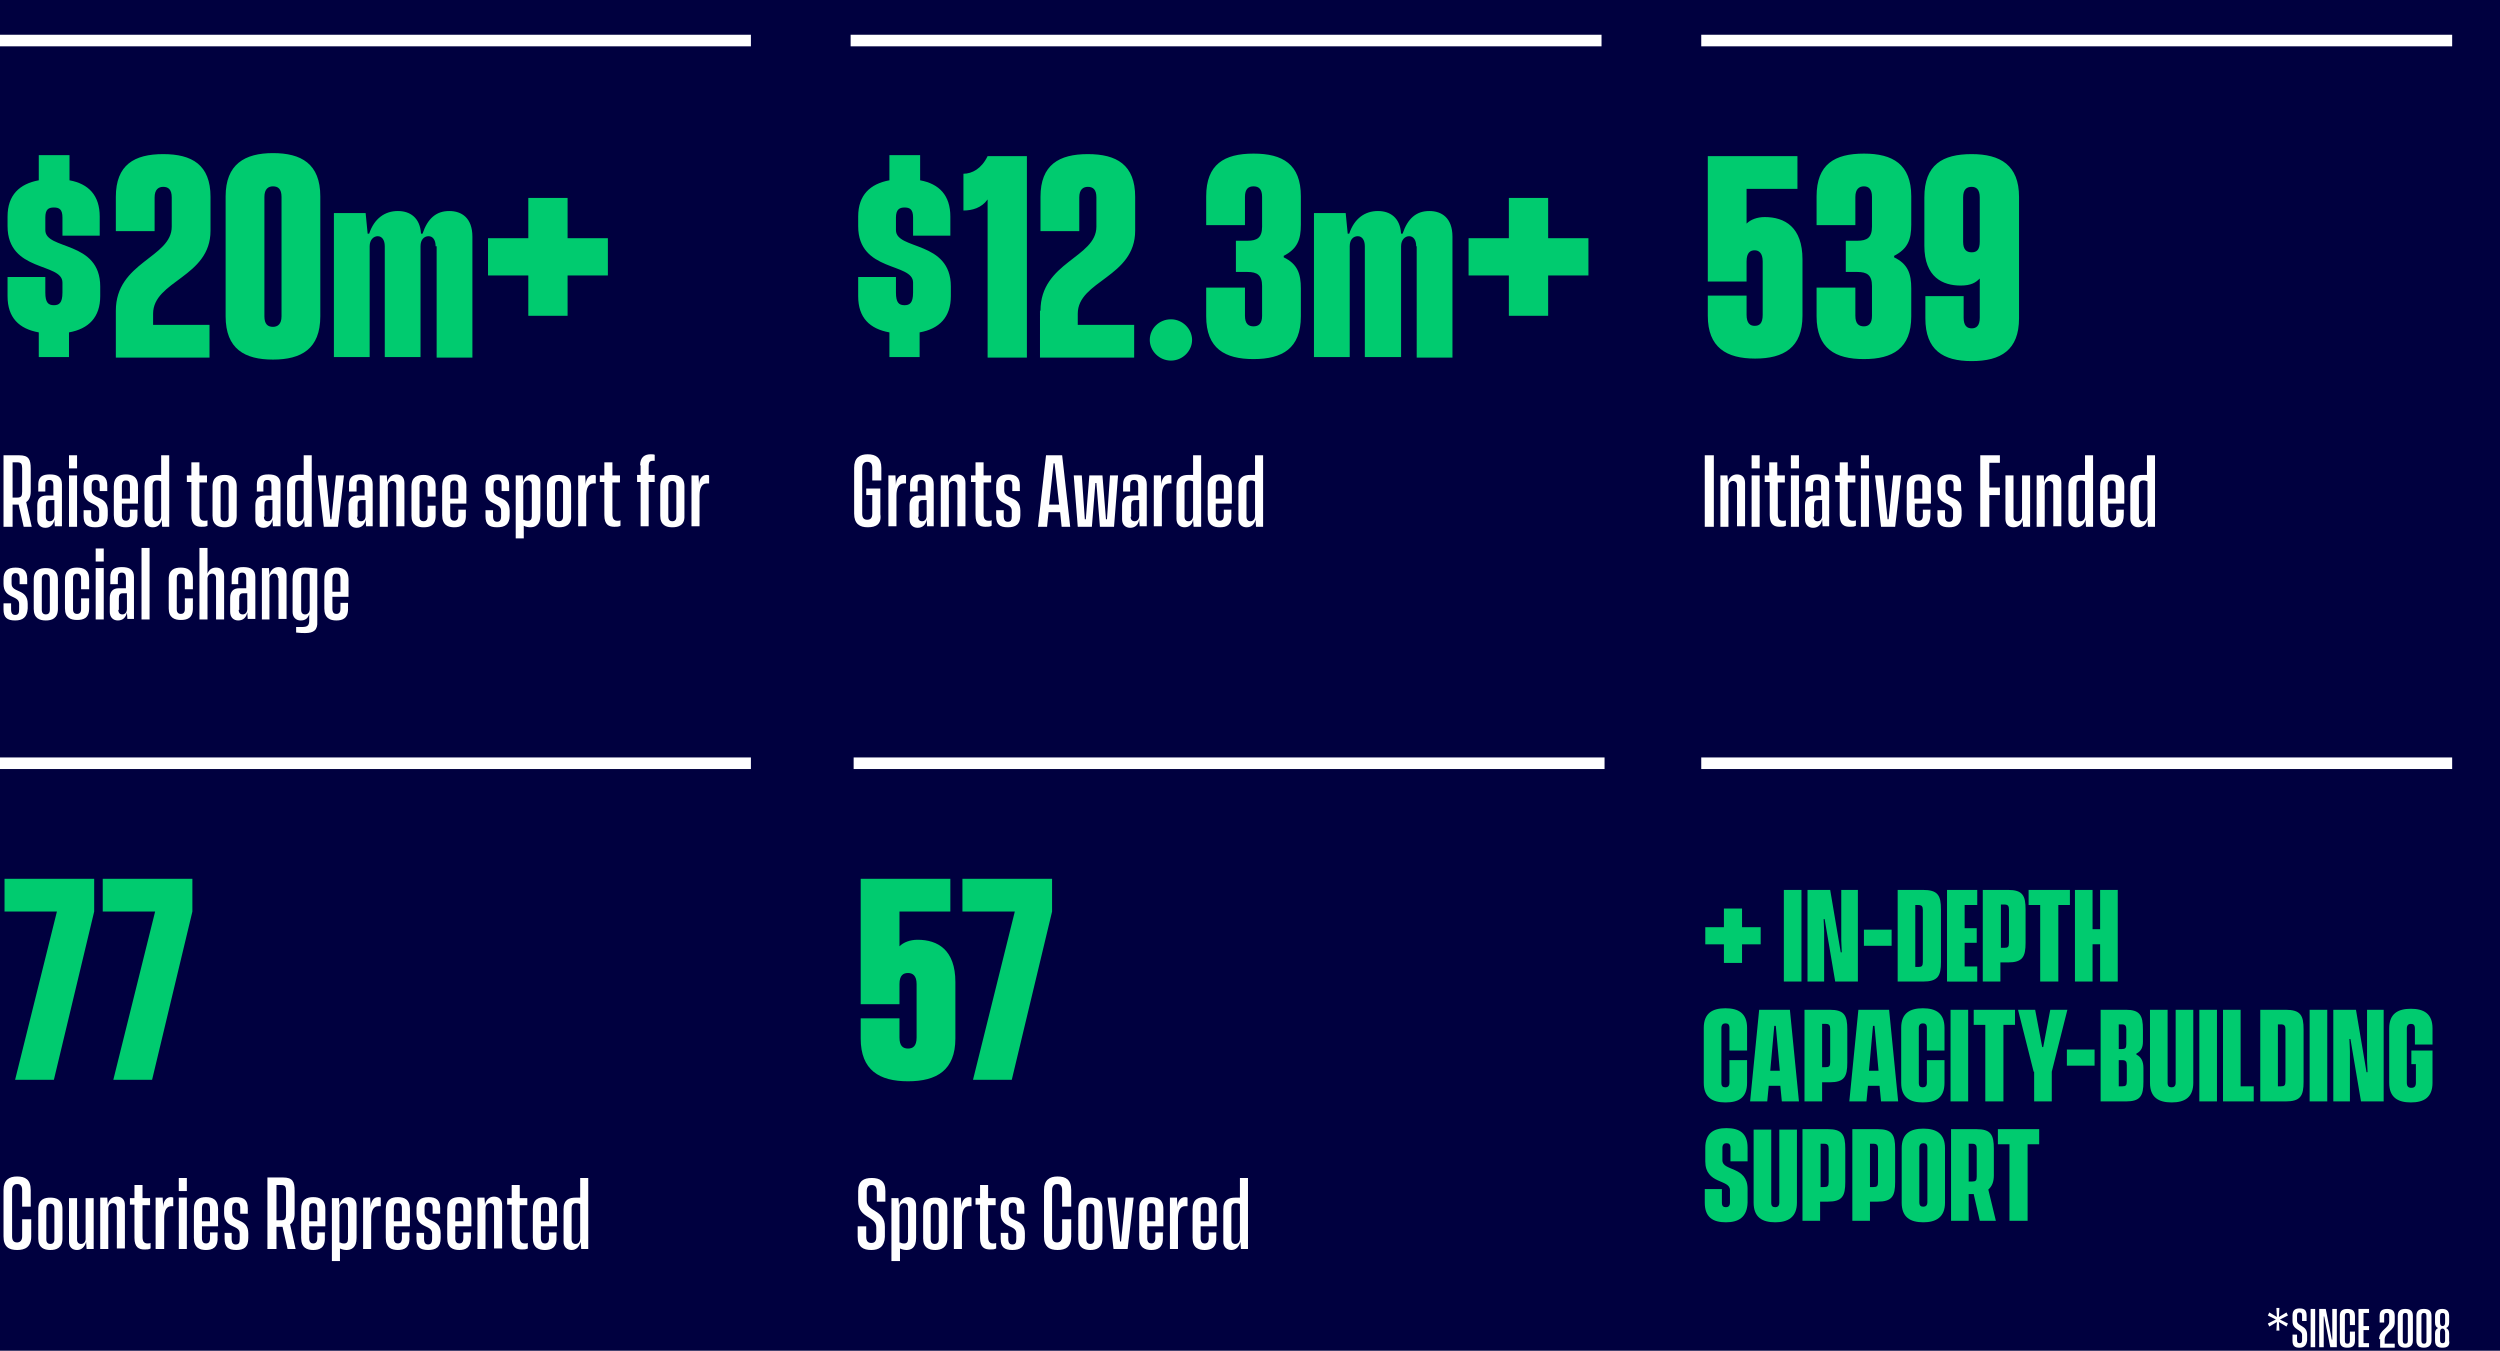
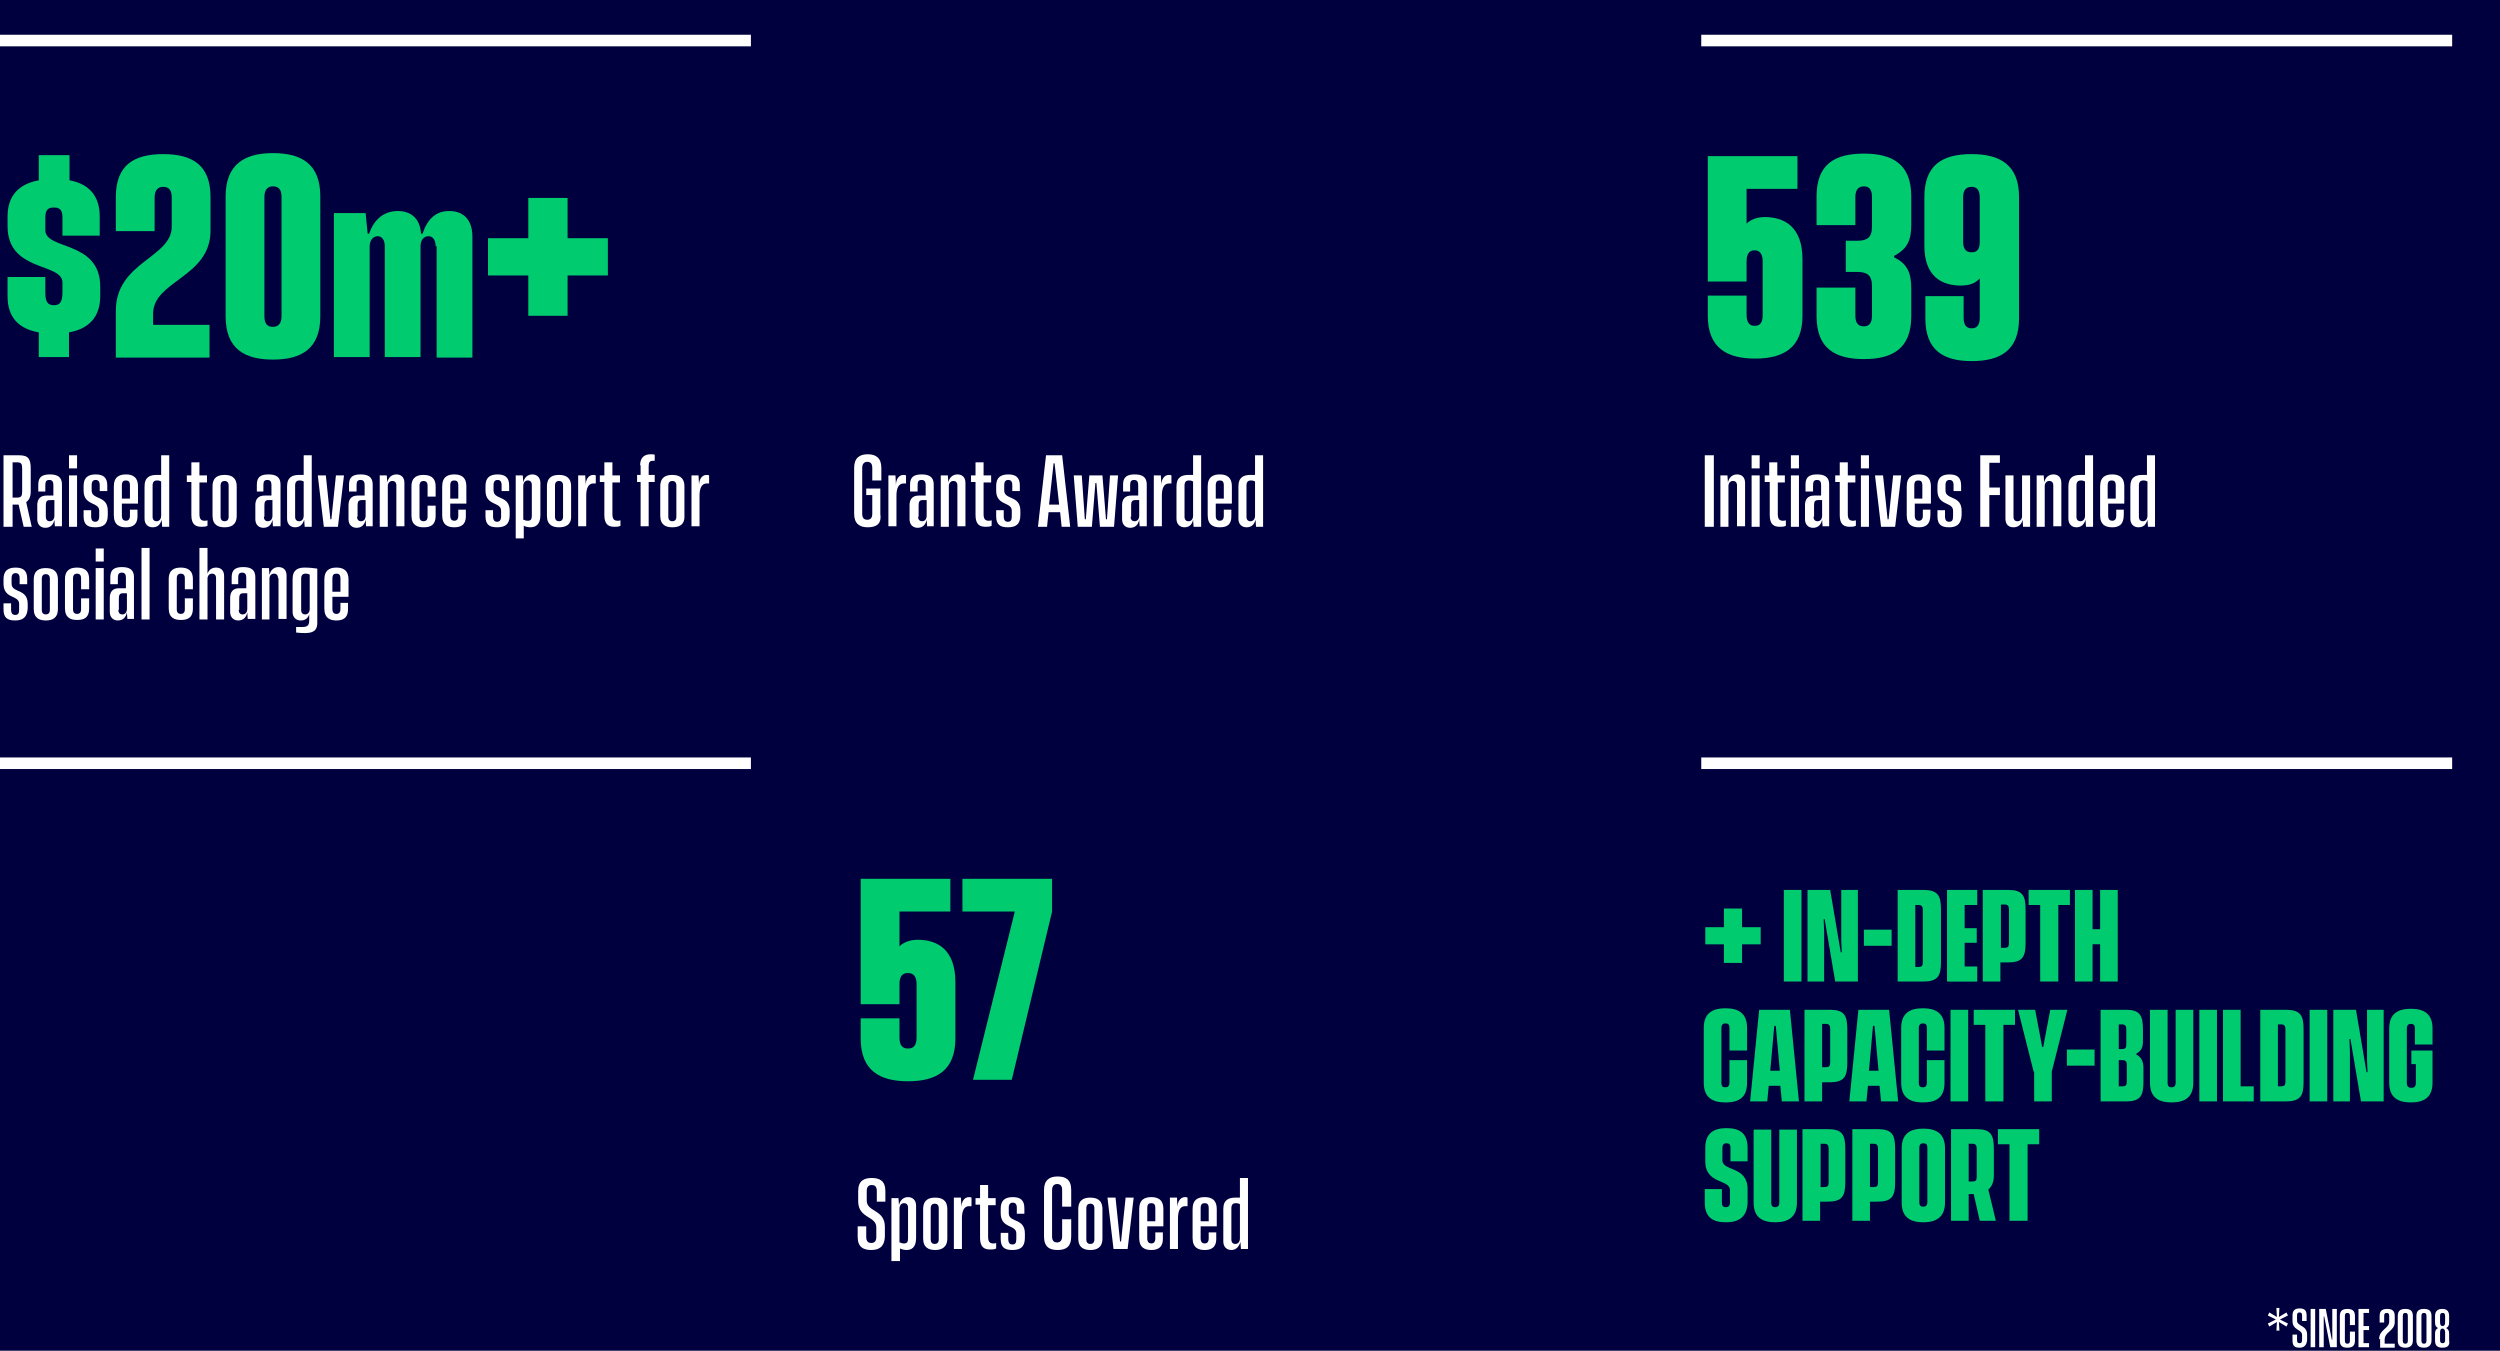
<svg xmlns="http://www.w3.org/2000/svg" version="1.1" id="Layer_1" x="0px" y="0px" viewBox="0 0 496.4 268.2" style="enable-background:new 0 0 496.4 268.2;" xml:space="preserve">
  <style type="text/css">
	.st0{fill:#00003F;}
	.st1{fill:#FFFFFF;}
	.st2{fill:#00CB6F;}
</style>
  <rect class="st0" width="496.4" height="268.2" />
  <path class="st1" d="M452,264.3l0.1-1.8l-1.5,0.9l-0.3-0.6l1.6-0.8l-1.6-0.8l0.3-0.6l1.5,0.9l-0.1-1.8h0.6l-0.1,1.8l1.5-0.9l0.3,0.6  l-1.6,0.8l1.6,0.8l-0.3,0.6l-1.5-0.9l0.1,1.7H452z M456.6,267.6c-0.9,0-1.4-0.3-1.4-1.4V265h0.9v1.1c0,0.5,0.2,0.6,0.5,0.6  c0.3,0,0.5-0.1,0.5-0.6v-1c0-1.2-1.9-0.9-1.9-2.8v-1.1c0-1.1,0.6-1.4,1.4-1.4c0.9,0,1.4,0.3,1.4,1.4v1.1h-0.9v-1.1  c0-0.5-0.2-0.6-0.5-0.6c-0.3,0-0.5,0.1-0.5,0.6v1c0,1.2,2,0.9,2,2.8v1.1C458,267.2,457.4,267.6,456.6,267.6z M458.8,267.5v-7.6h0.9  v7.6H458.8z M460.5,267.5v-7.6h1.3l1.2,6.1h0.1l0-0.8v-5.3h0.9v7.6h-1.3l-1.2-6.1h-0.1l0,0.8v5.3H460.5z M466.1,267.6  c-0.9,0-1.5-0.3-1.5-1.4v-4.9c0-1.1,0.6-1.4,1.5-1.4c0.9,0,1.5,0.3,1.5,1.4v1.8h-1v-1.8c0-0.5-0.2-0.6-0.5-0.6  c-0.3,0-0.5,0.1-0.5,0.6v4.9c0,0.5,0.2,0.6,0.5,0.6c0.3,0,0.5-0.1,0.5-0.6v-1.8h1v1.8C467.6,267.3,467,267.6,466.1,267.6z   M468.3,267.5v-7.6h2.1v0.8h-1.1v2.6h1.1v0.8h-1.1v2.6h1.1v0.8H468.3z M472.4,265.9c0-1.9,2-2.1,2-3.5v-1.1c0-0.5-0.2-0.6-0.5-0.6  c-0.3,0-0.5,0.1-0.5,0.6v1.3h-0.9v-1.3c0-1.1,0.6-1.4,1.5-1.4c0.9,0,1.5,0.3,1.5,1.4v1.2c0,1.8-2,1.9-2,3.5v0.8h2v0.8h-2.9V265.9z   M477.6,267.6c-0.8,0-1.5-0.3-1.5-1.4v-4.9c0-1.1,0.6-1.4,1.5-1.4c0.9,0,1.5,0.3,1.5,1.4v4.9C479.1,267.2,478.5,267.6,477.6,267.6z   M477.1,266.2c0,0.5,0.2,0.6,0.5,0.6c0.3,0,0.5-0.1,0.5-0.6v-4.9c0-0.5-0.2-0.6-0.5-0.6c-0.3,0-0.5,0.1-0.5,0.6V266.2z M481.3,267.6  c-0.8,0-1.5-0.3-1.5-1.4v-4.9c0-1.1,0.6-1.4,1.5-1.4c0.9,0,1.5,0.3,1.5,1.4v4.9C482.8,267.2,482.1,267.6,481.3,267.6z M480.8,266.2  c0,0.5,0.2,0.6,0.5,0.6c0.3,0,0.5-0.1,0.5-0.6v-4.9c0-0.5-0.2-0.6-0.5-0.6c-0.3,0-0.5,0.1-0.5,0.6V266.2z M485,267.6  c-0.9,0-1.5-0.3-1.5-1.4v-1.4c0-0.6,0.2-0.9,0.6-1.1v0c-0.4-0.2-0.6-0.5-0.6-1.1v-1.3c0-1,0.6-1.4,1.4-1.4c0.8,0,1.4,0.3,1.4,1.4  v1.3c0,0.6-0.2,0.9-0.6,1.1v0c0.4,0.2,0.6,0.5,0.6,1.1v1.4C486.5,267.2,485.9,267.6,485,267.6z M484.5,266.1c0,0.5,0.2,0.6,0.5,0.6  c0.3,0,0.5-0.1,0.5-0.6v-1.6c0-0.5-0.3-0.7-0.5-0.7c-0.3,0-0.5,0.2-0.5,0.7V266.1z M484.5,262.6c0,0.5,0.2,0.7,0.5,0.7  c0.3,0,0.5-0.2,0.5-0.7v-1.3c0-0.5-0.2-0.6-0.5-0.6c-0.3,0-0.5,0.1-0.5,0.6V262.6z" />
  <rect x="337.8" y="150.4" class="st1" width="149.1" height="2.3" />
  <path class="st2" d="M342.3,191.2v-3.7h-3.7v-3.4h3.7v-3.7h3.6v3.7h3.7v3.4h-3.7v3.7H342.3z M354.2,194.9v-18.2h3.5v18.2H354.2z   M358.9,194.9v-18.2h4.5l2.1,12.4h0.2l-0.1-2.4v-10h3.3v18.2h-4.5l-2.1-12.4h-0.2l0.1,2.4v10H358.9z M370.1,187.8v-3.2h5.5v3.2  H370.1z M376.8,194.9v-18.2h5c3,0,3.6,1.1,3.6,3.9V191c0,2.8-0.6,3.9-3.6,3.9H376.8z M380.3,192h0.6c0.7,0,0.9-0.2,0.9-1v-10.3  c0-0.7-0.2-1-0.9-1h-0.6V192z M386.6,194.9v-18.2h6v3h-2.5v4.6h2.4v2.9h-2.4v4.7h2.5v3H386.6z M393.7,194.9v-18.2h5  c2.9,0,3.5,1.1,3.5,3.9v6.6c0,2.8-0.6,3.9-3.5,3.9h-1.5v3.8H393.7z M397.3,188.2h0.7c0.7,0,0.9-0.2,0.9-1v-6.6c0-0.7-0.2-1-0.9-1  h-0.7V188.2z M405.1,194.9v-15.2h-2.3v-3h8.2v3h-2.3v15.2H405.1z M417,194.9v-7.4h-1.5v7.4h-3.5v-18.2h3.5v7.8h1.5v-7.8h3.5v18.2  H417z M342.6,218.9c-2.6,0-4.3-1-4.3-3.9v-10.9c0-2.9,1.7-3.9,4.3-3.9c2.6,0,4.3,1,4.3,3.9v4.5h-3.5v-4.5c0-0.7-0.3-0.9-0.8-0.9  c-0.4,0-0.8,0.2-0.8,0.9V215c0,0.7,0.3,0.9,0.8,0.9c0.4,0,0.8-0.2,0.8-0.9v-4.5h3.5v4.5C346.9,218,345.2,218.9,342.6,218.9z   M347.5,218.7l1.8-18.2h6.1l1.8,18.2h-3.4l-0.3-3.1h-2.3l-0.3,3.1H347.5z M351.5,212.6h1.9l-0.8-8.9h-0.3L351.5,212.6z M358.3,218.7  v-18.2h5c2.9,0,3.5,1.1,3.5,3.9v6.6c0,2.8-0.6,3.9-3.5,3.9h-1.5v3.8H358.3z M361.8,211.9h0.7c0.7,0,0.9-0.2,0.9-1v-6.6  c0-0.7-0.2-1-0.9-1h-0.7V211.9z M367.2,218.7l1.8-18.2h6.1l1.8,18.2h-3.4l-0.3-3.1h-2.3l-0.3,3.1H367.2z M371.1,212.6h1.9l-0.8-8.9  h-0.3L371.1,212.6z M381.8,218.9c-2.6,0-4.3-1-4.3-3.9v-10.9c0-2.9,1.7-3.9,4.3-3.9c2.6,0,4.3,1,4.3,3.9v4.5h-3.5v-4.5  c0-0.7-0.3-0.9-0.8-0.9c-0.4,0-0.8,0.2-0.8,0.9V215c0,0.7,0.3,0.9,0.8,0.9c0.4,0,0.8-0.2,0.8-0.9v-4.5h3.5v4.5  C386.1,218,384.4,218.9,381.8,218.9z M387.3,218.7v-18.2h3.5v18.2H387.3z M394.2,218.7v-15.2h-2.3v-3h8.2v3h-2.3v15.2H394.2z   M403.8,212.8l-3.1-12.3h3.4l1.4,7.4h0.2l1.4-7.4h3.4l-3.1,12.3v5.9h-3.5V212.8z M410.4,211.6v-3.2h5.5v3.2H410.4z M417.1,218.7  v-18.2h5c2.8,0,3.4,1.1,3.4,3.9v2.4c0,1.1-0.3,1.9-1.3,2.4v0.2c1,0.5,1.4,1.4,1.4,2.7v2.7c0,2.8-0.6,3.9-3.5,3.9H417.1z   M420.7,215.7h0.7c0.7,0,0.9-0.2,0.9-1v-3.2c0-0.7-0.2-1-0.9-1h-0.7V215.7z M420.7,208.3h0.6c0.7,0,0.9-0.2,0.9-1v-2.9  c0-0.7-0.2-1-0.9-1h-0.6V208.3z M431.2,218.9c-2.6,0-4.3-1-4.3-3.9v-14.5h3.5V215c0,0.7,0.3,0.9,0.8,0.9c0.4,0,0.8-0.2,0.8-0.9  v-14.5h3.5V215C435.5,217.9,433.8,218.9,431.2,218.9z M436.7,218.7v-18.2h3.5v18.2H436.7z M441.4,218.7v-18.2h3.5v15.2h2.6v3H441.4z   M448.8,218.7v-18.2h5c3,0,3.6,1.1,3.6,3.9v10.4c0,2.8-0.6,3.9-3.6,3.9H448.8z M452.3,215.7h0.6c0.7,0,0.9-0.2,0.9-1v-10.3  c0-0.7-0.2-1-0.9-1h-0.6V215.7z M458.6,218.7v-18.2h3.5v18.2H458.6z M463.3,218.7v-18.2h4.5l2.1,12.4h0.2l-0.1-2.4v-10h3.3v18.2  h-4.5l-2.1-12.4h-0.2l0.1,2.4v10H463.3z M478.7,218.9c-2.6,0-4.3-1-4.3-3.9v-10.8c0-2.9,1.7-3.9,4.3-3.9c2.6,0,4.3,1,4.3,3.9v3.2  h-3.5v-3.2c0-0.7-0.3-0.9-0.8-0.9c-0.4,0-0.8,0.2-0.8,0.9V215c0,0.7,0.3,1,0.9,1c0.6,0,0.9-0.3,0.9-1v-3.7h-0.9v-2.7h4.2v6.4  C483,217.9,481.3,218.9,478.7,218.9z M342.7,242.7c-2.6,0-4.2-1-4.2-3.9v-2.7h3.4v2.7c0,0.7,0.3,0.9,0.8,0.9c0.4,0,0.8-0.2,0.8-0.9  v-2.5c0-2.2-4.9-1.1-4.9-5.7v-2.7c0-2.9,1.7-3.9,4.2-3.9c2.6,0,4.2,1,4.2,3.9v2.7h-3.4v-2.7c0-0.7-0.3-0.9-0.8-0.9  c-0.4,0-0.8,0.2-0.8,0.9v2.5c0,2.2,5,1.1,5,5.7v2.7C346.9,241.7,345.2,242.7,342.7,242.7z M352.5,242.7c-2.6,0-4.3-1-4.3-3.9v-14.5  h3.5v14.5c0,0.7,0.3,0.9,0.8,0.9c0.4,0,0.8-0.2,0.8-0.9v-14.5h3.5v14.5C356.8,241.7,355,242.7,352.5,242.7z M357.9,242.4v-18.2h5  c2.9,0,3.5,1.1,3.5,3.9v6.6c0,2.8-0.6,3.9-3.5,3.9h-1.5v3.8H357.9z M361.5,235.7h0.7c0.7,0,0.9-0.2,0.9-1v-6.6c0-0.7-0.2-1-0.9-1  h-0.7V235.7z M367.8,242.4v-18.2h5c2.9,0,3.5,1.1,3.5,3.9v6.6c0,2.8-0.6,3.9-3.5,3.9h-1.5v3.8H367.8z M371.3,235.7h0.7  c0.7,0,0.9-0.2,0.9-1v-6.6c0-0.7-0.2-1-0.9-1h-0.7V235.7z M381.9,242.7c-2.6,0-4.3-1-4.3-3.9v-10.8c0-2.9,1.7-3.9,4.3-3.9  s4.3,1,4.3,3.9v10.8C386.2,241.7,384.4,242.7,381.9,242.7z M381.1,238.7c0,0.7,0.3,0.9,0.8,0.9c0.4,0,0.8-0.2,0.8-0.9v-10.8  c0-0.7-0.3-0.9-0.8-0.9c-0.4,0-0.8,0.2-0.8,0.9V238.7z M393.1,242.4l-1.2-5.3h-0.4h-0.6v5.3h-3.5v-18.2h5c2.9,0,3.5,1.1,3.5,3.9v5.3  c0,1.3-0.4,2.2-1.1,2.8l1.5,6.2H393.1z M390.9,234.6h0.7c0.7,0,0.9-0.2,0.9-1v-5.5c0-0.7-0.2-1-0.9-1h-0.7V234.6z M399,242.4v-15.2  h-2.3v-3h8.2v3h-2.3v15.2H399z" />
-   <rect x="169.5" y="150.4" class="st1" width="149.1" height="2.3" />
  <path class="st2" d="M182.2,186.6c4,0,7.5,2,7.5,8.4v11.2c0,6.3-3.7,8.5-9.4,8.5s-9.4-2.2-9.4-8.5v-4h7.7v3.8c0,1.7,0.7,2.2,1.7,2.2  c0.9,0,1.7-0.4,1.7-2.2v-10.6c0-1.7-0.8-2.2-1.7-2.2s-1.7,0.4-1.7,2.2v4h-7.7v-24.9h17.8v6.5h-10.1v6.9  C179.4,187.1,180.7,186.6,182.2,186.6z M193.2,214.4l8.3-33.4h-10.4v-6.5h17.8v6.5l-8,33.4H193.2z" />
  <path class="st1" d="M173,248.2c-1.6,0-2.7-0.6-2.7-2.6v-2.1h1.7v2.1c0,0.9,0.4,1.2,1,1.2c0.6,0,1-0.3,1-1.2v-1.9  c0-2.3-3.6-1.7-3.6-5.2v-2c0-2,1.1-2.6,2.7-2.6c1.6,0,2.7,0.6,2.7,2.6v2.1h-1.7v-2.1c0-0.9-0.4-1.2-1-1.2s-1,0.3-1,1.2v1.9  c0,2.3,3.6,1.7,3.6,5.2v2C175.6,247.6,174.5,248.2,173,248.2z M180,248.2c-0.4,0-0.9-0.1-1.3-0.3v2.5H177v-12.5h1.4l0.1,1.4  c0.2-1,0.9-1.6,1.8-1.6c0.9,0,1.6,0.6,1.6,1.7v6.4C181.9,247.8,180.9,248.2,180,248.2z M178.7,246.7c0.2,0.1,0.4,0.2,0.8,0.2  c0.6,0,0.8-0.3,0.8-1v-6.1c0-0.6-0.3-0.9-0.8-0.9c-0.5,0-0.9,0.4-0.9,1.1V246.7z M185.7,248.2c-1.2,0-2.4-0.4-2.4-2.3v-5.8  c0-2,1.3-2.3,2.4-2.3c1.2,0,2.4,0.4,2.4,2.3v5.8C188.1,247.8,186.8,248.2,185.7,248.2z M184.8,246.1c0,0.7,0.4,0.9,0.8,0.9  c0.4,0,0.8-0.2,0.8-0.9v-6.2c0-0.7-0.4-0.9-0.8-0.9c-0.4,0-0.8,0.2-0.8,0.9V246.1z M189.4,248v-10.2h1.4l0.1,1.9c0-1,0.5-2,1.5-2  c0.2,0,0.3,0,0.5,0.1v1.7h-0.5c-1,0-1.4,1-1.4,2.4v6.1H189.4z M193.7,239.3v-1.4h0.9v-2.6h1.6v2.6h1.5v1.4h-1.5v6.3  c0,0.9,0.3,1.3,1,1.3c0.2,0,0.4,0,0.6-0.1v1.1c-0.4,0.2-0.7,0.2-1.2,0.2c-1.1,0-2-0.4-2-2.3v-6.6H193.7z M201,248.2  c-1.6,0-2.3-0.6-2.3-2.2v-1.2h1.5v1.2c0,0.8,0.3,1.1,0.8,1.1c0.6,0,0.8-0.3,0.8-1.1v-1.1c0-1.8-3.1-0.9-3.1-4V240  c0-1.6,0.8-2.3,2.4-2.3c1.5,0,2.3,0.6,2.3,2.2v1.1h-1.5v-1.2c0-0.7-0.3-1-0.8-1c-0.5,0-0.8,0.3-0.8,1v1.1c0,1.9,3.2,0.9,3.2,4v0.9  C203.5,247.7,202.5,248.2,201,248.2z M210,248.2c-1.6,0-2.7-0.6-2.7-2.7v-9.2c0-2,1.1-2.7,2.7-2.7c1.6,0,2.7,0.6,2.7,2.7v3.3h-1.8  v-3.3c0-0.9-0.4-1.2-1-1.2c-0.5,0-1,0.3-1,1.2v9.2c0,0.9,0.4,1.2,1,1.2c0.5,0,1-0.3,1-1.2v-3.4h1.8v3.4  C212.7,247.6,211.6,248.2,210,248.2z M216.5,248.2c-1.2,0-2.4-0.4-2.4-2.3v-5.8c0-2,1.3-2.3,2.4-2.3c1.2,0,2.4,0.4,2.4,2.3v5.8  C218.9,247.8,217.7,248.2,216.5,248.2z M215.7,246.1c0,0.7,0.4,0.9,0.8,0.9s0.8-0.2,0.8-0.9v-6.2c0-0.7-0.4-0.9-0.8-0.9  s-0.8,0.2-0.8,0.9V246.1z M221.1,248l-1.2-10.2h1.6l0.9,8.7h0.2l0.9-8.7h1.6l-1.2,10.2H221.1z M228.6,248.2c-1.2,0-2.4-0.4-2.4-2.4  v-5.7c0-2,1.2-2.4,2.4-2.4c1.2,0,2.4,0.4,2.4,2.4v3.4h-3.2v2.4c0,0.8,0.4,1,0.8,1c0.5,0,0.8-0.3,0.8-1v-1.2h1.5v1  C231,247.8,229.8,248.2,228.6,248.2z M227.8,242.5h1.6v-2.6c0-0.8-0.3-1-0.8-1c-0.5,0-0.8,0.2-0.8,1V242.5z M232.3,248v-10.2h1.4  l0.1,1.9c0-1,0.5-2,1.5-2c0.2,0,0.3,0,0.5,0.1v1.7h-0.5c-1,0-1.4,1-1.4,2.4v6.1H232.3z M239.2,248.2c-1.2,0-2.4-0.4-2.4-2.4v-5.7  c0-2,1.2-2.4,2.4-2.4c1.2,0,2.4,0.4,2.4,2.4v3.4h-3.2v2.4c0,0.8,0.4,1,0.8,1c0.5,0,0.8-0.3,0.8-1v-1.2h1.5v1  C241.6,247.8,240.4,248.2,239.2,248.2z M238.4,242.5h1.6v-2.6c0-0.8-0.3-1-0.8-1c-0.5,0-0.8,0.2-0.8,1V242.5z M244.5,248.2  c-0.9,0-1.6-0.6-1.6-1.7v-6.4c0-1.9,1.1-2.3,2.4-2.3c0.3,0,0.6,0,0.9,0v-3.9h1.6V248h-1.4l-0.1-1.4  C246,247.6,245.4,248.2,244.5,248.2z M244.5,246.1c0,0.6,0.3,0.9,0.8,0.9c0.5,0,0.9-0.4,0.9-1.1v-6.8c-0.2-0.1-0.4-0.2-0.8-0.2  c-0.6,0-0.9,0.3-0.9,1V246.1z" />
  <rect y="150.4" class="st1" width="149.1" height="2.3" />
-   <path class="st2" d="M3,214.4l8.3-33.4H0.9v-6.5h17.8v6.5l-8,33.4H3z M22.5,214.4l8.3-33.4H20.4v-6.5h17.8v6.5l-8,33.4H22.5z" />
-   <path class="st1" d="M3.4,248.2c-1.6,0-2.7-0.6-2.7-2.7v-9.2c0-2,1.1-2.7,2.7-2.7c1.6,0,2.7,0.6,2.7,2.7v3.3H4.4v-3.3  c0-0.9-0.4-1.2-1-1.2c-0.5,0-1,0.3-1,1.2v9.2c0,0.9,0.4,1.2,1,1.2c0.5,0,1-0.3,1-1.2v-3.4h1.8v3.4C6.2,247.6,5,248.2,3.4,248.2z   M10,248.2c-1.2,0-2.4-0.4-2.4-2.3v-5.8c0-2,1.3-2.3,2.4-2.3c1.2,0,2.4,0.4,2.4,2.3v5.8C12.4,247.8,11.2,248.2,10,248.2z M9.2,246.1  c0,0.7,0.4,0.9,0.8,0.9c0.4,0,0.8-0.2,0.8-0.9v-6.2c0-0.7-0.4-0.9-0.8-0.9c-0.4,0-0.8,0.2-0.8,0.9V246.1z M15.3,248.2  c-0.9,0-1.6-0.5-1.6-1.7v-8.6h1.6v8.2c0,0.6,0.3,0.9,0.8,0.9c0.5,0,0.9-0.4,0.9-1v-8.1h1.6V248h-1.4l-0.1-1.4  C16.8,247.6,16.2,248.2,15.3,248.2z M23.2,239.8c0-0.6-0.3-0.9-0.8-0.9c-0.5,0-0.9,0.4-0.9,1v8.1h-1.6v-10.2h1.4l0.1,1.4  c0.2-1,0.9-1.6,1.8-1.6c0.9,0,1.6,0.5,1.6,1.7v8.6h-1.6V239.8z M25.8,239.3v-1.4h0.9v-2.6h1.6v2.6h1.5v1.4h-1.5v6.3  c0,0.9,0.3,1.3,1,1.3c0.2,0,0.4,0,0.6-0.1v1.1c-0.4,0.2-0.7,0.2-1.2,0.2c-1.1,0-2-0.4-2-2.3v-6.6H25.8z M30.9,248v-10.2h1.4l0.1,1.9  c0-1,0.5-2,1.5-2c0.2,0,0.3,0,0.5,0.1v1.7H34c-1,0-1.4,1-1.4,2.4v6.1H30.9z M35.5,248v-10.2h1.6V248H35.5z M35.5,236.5v-2.6h1.6v2.6  H35.5z M40.9,248.2c-1.2,0-2.4-0.4-2.4-2.4v-5.7c0-2,1.2-2.4,2.4-2.4c1.2,0,2.4,0.4,2.4,2.4v3.4h-3.2v2.4c0,0.8,0.4,1,0.8,1  c0.5,0,0.8-0.3,0.8-1v-1.2h1.5v1C43.3,247.8,42.1,248.2,40.9,248.2z M40.1,242.5h1.6v-2.6c0-0.8-0.3-1-0.8-1c-0.5,0-0.8,0.2-0.8,1  V242.5z M46.9,248.2c-1.6,0-2.3-0.6-2.3-2.2v-1.2H46v1.2c0,0.8,0.3,1.1,0.8,1.1c0.6,0,0.8-0.3,0.8-1.1v-1.1c0-1.8-3.1-0.9-3.1-4V240  c0-1.6,0.8-2.3,2.4-2.3c1.5,0,2.3,0.6,2.3,2.2v1.1h-1.5v-1.2c0-0.7-0.3-1-0.8-1c-0.5,0-0.8,0.3-0.8,1v1.1c0,1.9,3.2,0.9,3.2,4v0.9  C49.3,247.7,48.4,248.2,46.9,248.2z M57.1,248l-1-4.4c-0.1,0-0.2,0-0.3,0h-0.9v4.4h-1.8v-14.2h3.1c1.9,0,2.3,0.8,2.3,2.7v4.5  c0,1-0.3,1.7-0.9,2.1l1.1,4.9H57.1z M54.9,242.3h0.9c0.8,0,1-0.3,1-1.2v-4.6c0-0.9-0.2-1.2-1-1.2h-0.9V242.3z M62.2,248.2  c-1.2,0-2.4-0.4-2.4-2.4v-5.7c0-2,1.2-2.4,2.4-2.4c1.2,0,2.4,0.4,2.4,2.4v3.4h-3.2v2.4c0,0.8,0.4,1,0.8,1c0.5,0,0.8-0.3,0.8-1v-1.2  h1.5v1C64.6,247.8,63.4,248.2,62.2,248.2z M61.4,242.5h1.6v-2.6c0-0.8-0.3-1-0.8-1c-0.5,0-0.8,0.2-0.8,1V242.5z M68.8,248.2  c-0.4,0-0.9-0.1-1.3-0.3v2.5h-1.6v-12.5h1.4l0.1,1.4c0.2-1,0.9-1.6,1.8-1.6c0.9,0,1.6,0.6,1.6,1.7v6.4  C70.8,247.8,69.7,248.2,68.8,248.2z M67.5,246.7c0.2,0.1,0.4,0.2,0.8,0.2c0.6,0,0.8-0.3,0.8-1v-6.1c0-0.6-0.3-0.9-0.8-0.9  c-0.5,0-0.9,0.4-0.9,1.1V246.7z M72.1,248v-10.2h1.4l0.1,1.9c0-1,0.5-2,1.5-2c0.2,0,0.3,0,0.5,0.1v1.7h-0.5c-1,0-1.4,1-1.4,2.4v6.1  H72.1z M79,248.2c-1.2,0-2.4-0.4-2.4-2.4v-5.7c0-2,1.2-2.4,2.4-2.4c1.2,0,2.4,0.4,2.4,2.4v3.4h-3.2v2.4c0,0.8,0.4,1,0.8,1  c0.5,0,0.8-0.3,0.8-1v-1.2h1.5v1C81.4,247.8,80.2,248.2,79,248.2z M78.2,242.5h1.6v-2.6c0-0.8-0.3-1-0.8-1c-0.5,0-0.8,0.2-0.8,1  V242.5z M85,248.2c-1.6,0-2.3-0.6-2.3-2.2v-1.2h1.5v1.2c0,0.8,0.3,1.1,0.8,1.1s0.8-0.3,0.8-1.1v-1.1c0-1.8-3.1-0.9-3.1-4V240  c0-1.6,0.8-2.3,2.4-2.3c1.5,0,2.3,0.6,2.3,2.2v1.1h-1.5v-1.2c0-0.7-0.3-1-0.8-1c-0.5,0-0.8,0.3-0.8,1v1.1c0,1.9,3.2,0.9,3.2,4v0.9  C87.5,247.7,86.5,248.2,85,248.2z M91.2,248.2c-1.2,0-2.4-0.4-2.4-2.4v-5.7c0-2,1.2-2.4,2.4-2.4c1.2,0,2.4,0.4,2.4,2.4v3.4h-3.2v2.4  c0,0.8,0.4,1,0.8,1c0.5,0,0.8-0.3,0.8-1v-1.2h1.5v1C93.5,247.8,92.4,248.2,91.2,248.2z M90.3,242.5H92v-2.6c0-0.8-0.3-1-0.8-1  c-0.5,0-0.8,0.2-0.8,1V242.5z M98.1,239.8c0-0.6-0.3-0.9-0.8-0.9c-0.5,0-0.9,0.4-0.9,1v8.1h-1.6v-10.2h1.4l0.1,1.4  c0.2-1,0.9-1.6,1.8-1.6c0.9,0,1.6,0.5,1.6,1.7v8.6h-1.6V239.8z M100.7,239.3v-1.4h0.9v-2.6h1.6v2.6h1.5v1.4h-1.5v6.3  c0,0.9,0.3,1.3,1,1.3c0.2,0,0.4,0,0.6-0.1v1.1c-0.4,0.2-0.7,0.2-1.2,0.2c-1.1,0-2-0.4-2-2.3v-6.6H100.7z M108.2,248.2  c-1.2,0-2.4-0.4-2.4-2.4v-5.7c0-2,1.2-2.4,2.4-2.4c1.2,0,2.4,0.4,2.4,2.4v3.4h-3.2v2.4c0,0.8,0.4,1,0.8,1c0.5,0,0.8-0.3,0.8-1v-1.2  h1.5v1C110.6,247.8,109.4,248.2,108.2,248.2z M107.4,242.5h1.6v-2.6c0-0.8-0.3-1-0.8-1c-0.5,0-0.8,0.2-0.8,1V242.5z M113.5,248.2  c-0.9,0-1.6-0.6-1.6-1.7v-6.4c0-1.9,1.1-2.3,2.4-2.3c0.3,0,0.6,0,0.9,0v-3.9h1.6V248h-1.4l-0.1-1.4  C115,247.6,114.4,248.2,113.5,248.2z M113.5,246.1c0,0.6,0.3,0.9,0.8,0.9c0.5,0,0.9-0.4,0.9-1.1v-6.8c-0.2-0.1-0.4-0.2-0.8-0.2  c-0.6,0-0.9,0.3-0.9,1V246.1z" />
  <rect x="337.8" y="6.9" class="st1" width="149.1" height="2.3" />
  <path class="st2" d="M350.4,43.1c4,0,7.5,2,7.5,8.4v11.2c0,6.3-3.7,8.5-9.4,8.5c-5.7,0-9.4-2.2-9.4-8.5v-4h7.7v3.8  c0,1.7,0.7,2.2,1.6,2.2c0.9,0,1.6-0.4,1.6-2.2V51.9c0-1.7-0.8-2.2-1.6-2.2s-1.6,0.4-1.6,2.2v4h-7.7V31h17.8v6.5h-10.1v6.9  C347.6,43.6,348.9,43.1,350.4,43.1z M379.5,44.6c0,3-0.7,4.8-3.4,6.2v0.3c2.7,1.3,3.4,3.2,3.4,6.2v5.5c0,6.4-3.7,8.5-9.4,8.5  c-5.7,0-9.4-2.1-9.4-8.5v-5.7h7.7v5.6c0,1.6,0.7,2.1,1.7,2.1c0.9,0,1.6-0.5,1.6-2.1v-5.9c0-2.2-1-2.8-2.9-2.8h-2.3v-6.2h2.3  c1.9,0,2.9-0.6,2.9-2.8v-5.9c0-1.6-0.7-2.1-1.6-2.1c-0.9,0-1.7,0.5-1.7,2.1v5.6h-7.7v-5.7c0-6.4,3.6-8.5,9.4-8.5  c5.7,0,9.4,2.1,9.4,8.5V44.6z M391.5,30.6c5.7,0,9.4,2.2,9.4,8.5v24.1c0,6.3-3.6,8.5-9.4,8.5c-5.7,0-9.2-2.2-9.2-8.5v-4.4h7.6v4.3  c0,1.6,0.7,2.1,1.6,2.1c0.9,0,1.6-0.5,1.6-2.1l0-7.8c-0.8,0.8-1.7,1.4-3.8,1.4c-3.5,0-7.2-1.6-7.2-7.9v-9.6  C382.1,32.7,385.7,30.6,391.5,30.6z M389.8,48c0,1.6,0.7,2.1,1.7,2.1c1,0,1.6-0.5,1.6-2.1v-8.8c0-1.6-0.7-2.1-1.6-2.1  c-1,0-1.7,0.5-1.7,2.1V48z" />
  <path class="st1" d="M338.5,104.6V90.4h1.8v14.2H338.5z M344.9,96.4c0-0.6-0.3-0.9-0.8-0.9c-0.5,0-0.9,0.4-0.9,1v8.1h-1.6V94.4h1.4  l0.1,1.4c0.2-1,0.9-1.6,1.8-1.6c0.9,0,1.6,0.5,1.6,1.7v8.6h-1.6V96.4z M347.8,104.6V94.4h1.6v10.2H347.8z M347.8,93v-2.6h1.6V93  H347.8z M350.4,95.8v-1.4h0.9v-2.6h1.6v2.6h1.5v1.4H353v6.3c0,0.9,0.3,1.3,1,1.3c0.2,0,0.4,0,0.6-0.1v1.1c-0.4,0.2-0.7,0.2-1.2,0.2  c-1.1,0-2-0.4-2-2.3v-6.6H350.4z M355.6,104.6V94.4h1.6v10.2H355.6z M355.6,93v-2.6h1.6V93H355.6z M361.9,104.6l-0.1-1.4  c-0.2,1-0.8,1.6-1.8,1.6c-0.9,0-1.6-0.6-1.6-1.7v-2.8c0-1.2,0.6-1.9,1.8-1.9h1.4v-2.1c0-0.6-0.2-1-0.8-1c-0.6,0-0.8,0.3-0.8,1v1.3  h-1.5v-1.4c0-1.5,0.8-2,2.3-2c1.5,0,2.4,0.5,2.4,2v8.3H361.9z M360.1,102.6c0,0.6,0.3,0.9,0.8,0.9c0.5,0,0.9-0.4,0.9-1.1v-3.1h-0.8  c-0.6,0-0.8,0.3-0.8,1V102.6z M364.4,95.8v-1.4h0.9v-2.6h1.6v2.6h1.5v1.4h-1.5v6.3c0,0.9,0.3,1.3,1,1.3c0.2,0,0.4,0,0.6-0.1v1.1  c-0.4,0.2-0.7,0.2-1.2,0.2c-1.1,0-2-0.4-2-2.3v-6.6H364.4z M369.5,104.6V94.4h1.6v10.2H369.5z M369.5,93v-2.6h1.6V93H369.5z   M373.5,104.6l-1.2-10.2h1.6l0.9,8.7h0.2l0.9-8.7h1.6l-1.2,10.2H373.5z M381,104.7c-1.2,0-2.4-0.4-2.4-2.4v-5.7c0-2,1.2-2.4,2.4-2.4  c1.2,0,2.4,0.4,2.4,2.4v3.4h-3.2v2.4c0,0.8,0.4,1,0.8,1c0.5,0,0.8-0.3,0.8-1v-1.2h1.5v1C383.3,104.3,382.2,104.7,381,104.7z   M380.1,99h1.6v-2.6c0-0.8-0.3-1-0.8-1c-0.5,0-0.8,0.2-0.8,1V99z M387,104.7c-1.6,0-2.3-0.6-2.3-2.2v-1.2h1.5v1.2  c0,0.8,0.3,1.1,0.8,1.1c0.6,0,0.8-0.3,0.8-1.1v-1.1c0-1.8-3.1-0.9-3.1-4v-0.9c0-1.6,0.8-2.3,2.4-2.3c1.5,0,2.3,0.6,2.3,2.2v1.1h-1.5  v-1.2c0-0.7-0.3-1-0.8-1c-0.5,0-0.8,0.3-0.8,1v1.1c0,1.9,3.2,0.9,3.2,4v0.9C389.4,104.2,388.4,104.7,387,104.7z M393.2,104.6V90.4  h3.9v1.5h-2.1v4.9h2.1v1.5h-2.1v6.3H393.2z M399.8,104.7c-0.9,0-1.6-0.5-1.6-1.7v-8.6h1.6v8.2c0,0.6,0.3,0.9,0.8,0.9  c0.5,0,0.9-0.4,0.9-1v-8.1h1.6v10.2h-1.4l-0.1-1.4C401.4,104.2,400.7,104.7,399.8,104.7z M407.7,96.4c0-0.6-0.3-0.9-0.8-0.9  c-0.5,0-0.9,0.4-0.9,1v8.1h-1.6V94.4h1.4l0.1,1.4c0.2-1,0.9-1.6,1.8-1.6c0.9,0,1.6,0.5,1.6,1.7v8.6h-1.6V96.4z M412.3,104.7  c-0.9,0-1.6-0.6-1.6-1.7v-6.4c0-1.9,1.1-2.3,2.4-2.3c0.3,0,0.6,0,0.9,0v-3.9h1.6v14.2h-1.4l-0.1-1.4  C413.8,104.2,413.2,104.7,412.3,104.7z M412.3,102.6c0,0.6,0.3,0.9,0.8,0.9c0.5,0,0.9-0.4,0.9-1.1v-6.8c-0.2-0.1-0.4-0.2-0.8-0.2  c-0.6,0-0.9,0.3-0.9,1V102.6z M419.4,104.7c-1.2,0-2.4-0.4-2.4-2.4v-5.7c0-2,1.2-2.4,2.4-2.4c1.2,0,2.4,0.4,2.4,2.4v3.4h-3.2v2.4  c0,0.8,0.4,1,0.8,1c0.5,0,0.8-0.3,0.8-1v-1.2h1.5v1C421.7,104.3,420.6,104.7,419.4,104.7z M418.5,99h1.6v-2.6c0-0.8-0.3-1-0.8-1  c-0.5,0-0.8,0.2-0.8,1V99z M424.6,104.7c-0.9,0-1.6-0.6-1.6-1.7v-6.4c0-1.9,1.1-2.3,2.4-2.3c0.3,0,0.6,0,0.9,0v-3.9h1.6v14.2h-1.4  l-0.1-1.4C426.1,104.2,425.6,104.7,424.6,104.7z M424.7,102.6c0,0.6,0.3,0.9,0.8,0.9c0.5,0,0.9-0.4,0.9-1.1v-6.8  c-0.2-0.1-0.4-0.2-0.8-0.2c-0.6,0-0.9,0.3-0.9,1V102.6z" />
-   <rect x="168.9" y="6.9" class="st1" width="149.1" height="2.3" />
-   <path class="st2" d="M176.6,70.9V66c-3.9-0.7-6.2-2.9-6.2-7.2v-3.8h7.5v3.1c0,2,0.6,2.5,1.7,2.5c1,0,1.7-0.4,1.7-2.5v-2  c0-4-10.9-2-10.9-11.2v-1.9c0-4.3,2.4-6.5,6.2-7.2v-5h6.1v5c3.8,0.7,6,3,6,7.2v3.8h-7.4v-3.6c0-1.6-0.6-2-1.7-2c-1,0-1.7,0.4-1.7,2  v2.5c0,4,10.9,2,10.9,11.2v1.9c0,4.2-2.3,6.5-6.2,7.2v4.9H176.6z M196.1,70.9V39.6c-1.2,1.7-3.1,2.2-4.8,2.2v-7.3  c1.7,0,3.6-1,4.8-3.5h7.8v40H196.1z M206.6,61.7c0-9.7,11.1-10.5,11.1-16.7v-5.8c0-1.6-0.7-2.1-1.7-2.1c-0.9,0-1.7,0.5-1.7,2.1v6.7  h-7.7v-6.8c0-6.4,3.7-8.5,9.4-8.5s9.4,2.1,9.4,8.5v6.7c0,9.3-11.4,9.9-11.4,16.5v2.2h11.2v6.5h-18.7V61.7z M232.5,71.6  c-2.3,0-4.2-1.9-4.2-4.1c0-2.3,1.9-4.1,4.2-4.1c2.3,0,4.2,1.9,4.2,4.1C236.7,69.7,234.8,71.6,232.5,71.6z M258.3,44.6  c0,3-0.7,4.8-3.4,6.2v0.3c2.7,1.3,3.4,3.2,3.4,6.2v5.5c0,6.4-3.7,8.5-9.4,8.5s-9.4-2.1-9.4-8.5v-5.7h7.7v5.6c0,1.6,0.7,2.1,1.7,2.1  s1.7-0.5,1.7-2.1v-5.9c0-2.2-1-2.8-2.9-2.8h-2.3v-6.2h2.3c1.9,0,2.9-0.6,2.9-2.8v-5.9c0-1.6-0.7-2.1-1.7-2.1s-1.7,0.5-1.7,2.1v5.6  h-7.7v-5.7c0-6.4,3.6-8.5,9.4-8.5s9.4,2.1,9.4,8.5V44.6z M281.2,48.9c0-1.3-0.6-2-1.4-2s-1.6,0.7-1.6,2v22H271v-22  c0-1.3-0.6-2-1.4-2c-0.9,0-1.6,0.7-1.6,2v22h-7.1V42.3h6.3l0.4,4.1h0.3c1-3,3.1-4.5,5.7-4.5c2.4,0,4.4,1.3,4.6,4.5h0.3  c1-3,2.7-4.5,5.3-4.5c2.5,0,4.6,1.4,4.6,5.1v24h-7.1V48.9z M299.6,62.7v-8h-8v-7.4h8v-8h7.8v8h8v7.4h-8v8H299.6z" />
  <path class="st1" d="M172.3,104.7c-1.6,0-2.7-0.7-2.7-2.7v-9.1c0-2,1.1-2.7,2.7-2.7c1.6,0,2.7,0.7,2.7,2.7v2.5h-1.8v-2.5  c0-0.9-0.4-1.2-1-1.2c-0.5,0-1,0.3-1,1.2v9.1c0,0.9,0.4,1.2,1,1.2c0.6,0,1-0.3,1-1.2v-3.7h-1.2V97h2.8v5.1  C175.1,104.1,173.9,104.7,172.3,104.7z M176.4,104.6V94.4h1.4l0.1,1.9c0-1,0.5-2,1.5-2c0.2,0,0.3,0,0.5,0.1V96h-0.5  c-1,0-1.4,1-1.4,2.4v6.1H176.4z M184.1,104.6l-0.1-1.4c-0.2,1-0.8,1.6-1.8,1.6c-0.9,0-1.6-0.6-1.6-1.7v-2.8c0-1.2,0.6-1.9,1.8-1.9  h1.4v-2.1c0-0.6-0.2-1-0.8-1c-0.6,0-0.8,0.3-0.8,1v1.3h-1.5v-1.4c0-1.5,0.8-2,2.3-2s2.4,0.5,2.4,2v8.3H184.1z M182.3,102.6  c0,0.6,0.3,0.9,0.8,0.9c0.5,0,0.9-0.4,0.9-1.1v-3.1h-0.8c-0.6,0-0.8,0.3-0.8,1V102.6z M190.1,96.4c0-0.6-0.3-0.9-0.8-0.9  c-0.5,0-0.9,0.4-0.9,1v8.1h-1.6V94.4h1.4l0.1,1.4c0.2-1,0.9-1.6,1.8-1.6c0.9,0,1.6,0.5,1.6,1.7v8.6h-1.6V96.4z M192.8,95.8v-1.4h0.9  v-2.6h1.6v2.6h1.5v1.4h-1.5v6.3c0,0.9,0.3,1.3,1,1.3c0.2,0,0.4,0,0.6-0.1v1.1c-0.4,0.2-0.7,0.2-1.2,0.2c-1.1,0-2-0.4-2-2.3v-6.6  H192.8z M200.1,104.7c-1.6,0-2.3-0.6-2.3-2.2v-1.2h1.5v1.2c0,0.8,0.3,1.1,0.8,1.1c0.6,0,0.8-0.3,0.8-1.1v-1.1c0-1.8-3.1-0.9-3.1-4  v-0.9c0-1.6,0.8-2.3,2.4-2.3c1.5,0,2.3,0.6,2.3,2.2v1.1H201v-1.2c0-0.7-0.3-1-0.8-1c-0.5,0-0.8,0.3-0.8,1v1.1c0,1.9,3.2,0.9,3.2,4  v0.9C202.6,104.2,201.6,104.7,200.1,104.7z M206.1,104.6l1.6-14.2h3.2l1.6,14.2h-1.7l-0.3-2.9h-2.3l-0.3,2.9H206.1z M208.3,100.2h2  l-0.9-8.2h-0.2L208.3,100.2z M214,104.6l-0.8-10.2h1.6l0.6,8.7h0.2l0.7-8.7h2.6l0.7,8.7h0.2l0.6-8.7h1.6l-0.8,10.2h-2.8l-0.7-8.7  h-0.2l-0.7,8.7H214z M226.3,104.6l-0.1-1.4c-0.2,1-0.8,1.6-1.8,1.6c-0.9,0-1.6-0.6-1.6-1.7v-2.8c0-1.2,0.6-1.9,1.8-1.9h1.4v-2.1  c0-0.6-0.2-1-0.8-1c-0.6,0-0.8,0.3-0.8,1v1.3H223v-1.4c0-1.5,0.8-2,2.3-2c1.5,0,2.4,0.5,2.4,2v8.3H226.3z M224.5,102.6  c0,0.6,0.3,0.9,0.8,0.9c0.5,0,0.9-0.4,0.9-1.1v-3.1h-0.8c-0.6,0-0.8,0.3-0.8,1V102.6z M229.1,104.6V94.4h1.4l0.1,1.9  c0-1,0.5-2,1.5-2c0.2,0,0.3,0,0.5,0.1V96h-0.5c-1,0-1.4,1-1.4,2.4v6.1H229.1z M235.2,104.7c-0.9,0-1.6-0.6-1.6-1.7v-6.4  c0-1.9,1.1-2.3,2.4-2.3c0.3,0,0.6,0,0.9,0v-3.9h1.6v14.2H237l-0.1-1.4C236.7,104.2,236.1,104.7,235.2,104.7z M235.2,102.6  c0,0.6,0.3,0.9,0.8,0.9c0.5,0,0.9-0.4,0.9-1.1v-6.8c-0.2-0.1-0.4-0.2-0.8-0.2c-0.6,0-0.9,0.3-0.9,1V102.6z M242.2,104.7  c-1.2,0-2.4-0.4-2.4-2.4v-5.7c0-2,1.2-2.4,2.4-2.4c1.2,0,2.4,0.4,2.4,2.4v3.4h-3.2v2.4c0,0.8,0.4,1,0.8,1c0.5,0,0.8-0.3,0.8-1v-1.2  h1.5v1C244.6,104.3,243.5,104.7,242.2,104.7z M241.4,99h1.6v-2.6c0-0.8-0.3-1-0.8-1c-0.5,0-0.8,0.2-0.8,1V99z M247.5,104.7  c-0.9,0-1.6-0.6-1.6-1.7v-6.4c0-1.9,1.1-2.3,2.4-2.3c0.3,0,0.6,0,0.9,0v-3.9h1.6v14.2h-1.4l-0.1-1.4  C249,104.2,248.5,104.7,247.5,104.7z M247.5,102.6c0,0.6,0.3,0.9,0.8,0.9c0.5,0,0.9-0.4,0.9-1.1v-6.8c-0.2-0.1-0.4-0.2-0.8-0.2  c-0.6,0-0.9,0.3-0.9,1V102.6z" />
  <rect y="6.9" class="st1" width="149.1" height="2.3" />
  <path class="st2" d="M7.7,70.9V66c-3.9-0.7-6.2-2.9-6.2-7.2v-3.8h7.5v3.1c0,2,0.6,2.5,1.7,2.5c1,0,1.7-0.4,1.7-2.5v-2  c0-4-10.9-2-10.9-11.2v-1.9c0-4.3,2.4-6.5,6.2-7.2v-5h6.1v5c3.8,0.7,6,3,6,7.2v3.8h-7.4v-3.6c0-1.6-0.6-2-1.7-2s-1.7,0.4-1.7,2v2.5  c0,4,10.9,2,10.9,11.2v1.9c0,4.2-2.3,6.5-6.2,7.2v4.9H7.7z M23,61.7c0-9.7,11.1-10.5,11.1-16.7v-5.8c0-1.6-0.7-2.1-1.7-2.1  c-0.9,0-1.7,0.5-1.7,2.1v6.7h-7.7v-6.8c0-6.4,3.7-8.5,9.4-8.5c5.7,0,9.4,2.1,9.4,8.5v6.7c0,9.3-11.4,9.9-11.4,16.5v2.2h11.2v6.5H23  V61.7z M54.2,71.4c-5.6,0-9.4-2.1-9.4-8.6V39c0-6.4,3.8-8.6,9.4-8.6c5.6,0,9.4,2.1,9.4,8.6v23.8C63.6,69.3,59.8,71.4,54.2,71.4z   M52.5,62.8c0,1.6,0.7,2.1,1.7,2.1c0.9,0,1.7-0.5,1.7-2.1V39.1c0-1.6-0.7-2.1-1.7-2.1c-0.9,0-1.7,0.5-1.7,2.1V62.8z M86.5,48.9  c0-1.3-0.6-2-1.4-2c-0.9,0-1.6,0.7-1.6,2v22h-7.1v-22c0-1.3-0.6-2-1.4-2s-1.6,0.7-1.6,2v22h-7.1V42.3h6.3l0.4,4.1h0.3  c1-3,3.1-4.5,5.7-4.5c2.4,0,4.4,1.3,4.6,4.5h0.3c1-3,2.7-4.5,5.3-4.5c2.5,0,4.6,1.4,4.6,5.1v24h-7.1V48.9z M104.9,62.7v-8h-8v-7.4h8  v-8h7.8v8h8v7.4h-8v8H104.9z" />
-   <path class="st1" d="M4.7,104.6l-1-4.4c-0.1,0-0.2,0-0.3,0H2.5v4.4H0.7V90.4h3.1c1.9,0,2.3,0.8,2.3,2.7v4.5c0,1-0.3,1.7-0.9,2.1  l1.1,4.9H4.7z M2.5,98.8h0.9c0.8,0,1-0.3,1-1.2v-4.6c0-0.9-0.2-1.2-1-1.2H2.5V98.8z M10.9,104.6l-0.1-1.4c-0.2,1-0.8,1.6-1.8,1.6  c-0.9,0-1.6-0.6-1.6-1.7v-2.8c0-1.2,0.6-1.9,1.8-1.9h1.4v-2.1c0-0.6-0.2-1-0.8-1c-0.6,0-0.8,0.3-0.8,1v1.3H7.6v-1.4  c0-1.5,0.8-2,2.3-2c1.5,0,2.4,0.5,2.4,2v8.3H10.9z M9.1,102.6c0,0.6,0.3,0.9,0.8,0.9c0.5,0,0.9-0.4,0.9-1.1v-3.1H9.9  c-0.6,0-0.8,0.3-0.8,1V102.6z M13.7,104.6V94.4h1.6v10.2H13.7z M13.7,93v-2.6h1.6V93H13.7z M18.9,104.7c-1.6,0-2.3-0.6-2.3-2.2v-1.2  h1.5v1.2c0,0.8,0.3,1.1,0.8,1.1s0.8-0.3,0.8-1.1v-1.1c0-1.8-3.1-0.9-3.1-4v-0.9c0-1.6,0.8-2.3,2.4-2.3c1.5,0,2.3,0.6,2.3,2.2v1.1  h-1.5v-1.2c0-0.7-0.3-1-0.8-1c-0.5,0-0.8,0.3-0.8,1v1.1c0,1.9,3.2,0.9,3.2,4v0.9C21.4,104.2,20.4,104.7,18.9,104.7z M25,104.7  c-1.2,0-2.4-0.4-2.4-2.4v-5.7c0-2,1.2-2.4,2.4-2.4c1.2,0,2.4,0.4,2.4,2.4v3.4h-3.2v2.4c0,0.8,0.4,1,0.8,1c0.5,0,0.8-0.3,0.8-1v-1.2  h1.5v1C27.4,104.3,26.2,104.7,25,104.7z M24.2,99h1.6v-2.6c0-0.8-0.3-1-0.8-1c-0.5,0-0.8,0.2-0.8,1V99z M30.3,104.7  c-0.9,0-1.6-0.6-1.6-1.7v-6.4c0-1.9,1.1-2.3,2.4-2.3c0.3,0,0.6,0,0.9,0v-3.9h1.6v14.2h-1.4l-0.1-1.4  C31.8,104.2,31.3,104.7,30.3,104.7z M30.3,102.6c0,0.6,0.3,0.9,0.8,0.9c0.5,0,0.9-0.4,0.9-1.1v-6.8c-0.2-0.1-0.4-0.2-0.8-0.2  c-0.6,0-0.9,0.3-0.9,1V102.6z M37.1,95.8v-1.4h0.9v-2.6h1.6v2.6h1.5v1.4h-1.5v6.3c0,0.9,0.3,1.3,1,1.3c0.2,0,0.4,0,0.6-0.1v1.1  c-0.4,0.2-0.7,0.2-1.2,0.2c-1.1,0-2-0.4-2-2.3v-6.6H37.1z M44.6,104.7c-1.2,0-2.4-0.4-2.4-2.3v-5.8c0-2,1.3-2.3,2.4-2.3  c1.2,0,2.4,0.4,2.4,2.3v5.8C47,104.3,45.8,104.7,44.6,104.7z M43.8,102.6c0,0.7,0.4,0.9,0.8,0.9c0.4,0,0.8-0.2,0.8-0.9v-6.2  c0-0.7-0.4-0.9-0.8-0.9c-0.4,0-0.8,0.2-0.8,0.9V102.6z M54.2,104.6l-0.1-1.4c-0.2,1-0.8,1.6-1.8,1.6c-0.9,0-1.6-0.6-1.6-1.7v-2.8  c0-1.2,0.6-1.9,1.8-1.9h1.4v-2.1c0-0.6-0.2-1-0.8-1c-0.6,0-0.8,0.3-0.8,1v1.3H51v-1.4c0-1.5,0.8-2,2.3-2c1.5,0,2.4,0.5,2.4,2v8.3  H54.2z M52.4,102.6c0,0.6,0.3,0.9,0.8,0.9c0.5,0,0.9-0.4,0.9-1.1v-3.1h-0.8c-0.6,0-0.8,0.3-0.8,1V102.6z M58.6,104.7  c-0.9,0-1.6-0.6-1.6-1.7v-6.4c0-1.9,1.1-2.3,2.4-2.3c0.3,0,0.6,0,0.9,0v-3.9h1.6v14.2h-1.4l-0.1-1.4  C60.1,104.2,59.5,104.7,58.6,104.7z M58.6,102.6c0,0.6,0.3,0.9,0.8,0.9c0.5,0,0.9-0.4,0.9-1.1v-6.8c-0.2-0.1-0.4-0.2-0.8-0.2  c-0.6,0-0.9,0.3-0.9,1V102.6z M64.3,104.6l-1.2-10.2h1.6l0.9,8.7h0.2l0.9-8.7h1.6l-1.2,10.2H64.3z M72.7,104.6l-0.1-1.4  c-0.2,1-0.8,1.6-1.8,1.6c-0.9,0-1.6-0.6-1.6-1.7v-2.8c0-1.2,0.6-1.9,1.8-1.9h1.4v-2.1c0-0.6-0.2-1-0.8-1c-0.6,0-0.8,0.3-0.8,1v1.3  h-1.5v-1.4c0-1.5,0.8-2,2.3-2s2.4,0.5,2.4,2v8.3H72.7z M70.9,102.6c0,0.6,0.3,0.9,0.8,0.9c0.5,0,0.9-0.4,0.9-1.1v-3.1h-0.8  c-0.6,0-0.8,0.3-0.8,1V102.6z M78.7,96.4c0-0.6-0.3-0.9-0.8-0.9c-0.5,0-0.9,0.4-0.9,1v8.1h-1.6V94.4h1.4l0.1,1.4  c0.2-1,0.9-1.6,1.8-1.6c0.9,0,1.6,0.5,1.6,1.7v8.6h-1.6V96.4z M86.5,98.6h-1.6v-2.2c0-0.7-0.4-0.9-0.8-0.9c-0.4,0-0.8,0.2-0.8,0.9  v6.2c0,0.7,0.4,0.9,0.8,0.9c0.4,0,0.8-0.2,0.8-0.9v-2.2h1.6v2c0,2-1.2,2.3-2.4,2.3c-1.2,0-2.4-0.4-2.4-2.3v-5.8c0-2,1.3-2.3,2.4-2.3  c1.2,0,2.4,0.4,2.4,2.3V98.6z M90.2,104.7c-1.2,0-2.4-0.4-2.4-2.4v-5.7c0-2,1.2-2.4,2.4-2.4c1.2,0,2.4,0.4,2.4,2.4v3.4h-3.2v2.4  c0,0.8,0.4,1,0.8,1c0.5,0,0.8-0.3,0.8-1v-1.2h1.5v1C92.6,104.3,91.4,104.7,90.2,104.7z M89.4,99h1.6v-2.6c0-0.8-0.3-1-0.8-1  c-0.5,0-0.8,0.2-0.8,1V99z M98.7,104.7c-1.6,0-2.3-0.6-2.3-2.2v-1.2h1.5v1.2c0,0.8,0.3,1.1,0.8,1.1s0.8-0.3,0.8-1.1v-1.1  c0-1.8-3.1-0.9-3.1-4v-0.9c0-1.6,0.8-2.3,2.4-2.3c1.5,0,2.3,0.6,2.3,2.2v1.1h-1.5v-1.2c0-0.7-0.3-1-0.8-1c-0.5,0-0.8,0.3-0.8,1v1.1  c0,1.9,3.2,0.9,3.2,4v0.9C101.2,104.2,100.2,104.7,98.7,104.7z M105.3,104.7c-0.4,0-0.9-0.1-1.3-0.3v2.5h-1.6V94.4h1.4l0.1,1.4  c0.2-1,0.9-1.6,1.8-1.6c0.9,0,1.6,0.6,1.6,1.7v6.4C107.3,104.3,106.2,104.7,105.3,104.7z M104,103.2c0.2,0.1,0.4,0.2,0.8,0.2  c0.6,0,0.8-0.3,0.8-1v-6.1c0-0.6-0.3-0.9-0.8-0.9c-0.5,0-0.9,0.4-0.9,1.1V103.2z M111,104.7c-1.2,0-2.4-0.4-2.4-2.3v-5.8  c0-2,1.3-2.3,2.4-2.3c1.2,0,2.4,0.4,2.4,2.3v5.8C113.5,104.3,112.2,104.7,111,104.7z M110.2,102.6c0,0.7,0.4,0.9,0.8,0.9  c0.4,0,0.8-0.2,0.8-0.9v-6.2c0-0.7-0.4-0.9-0.8-0.9c-0.4,0-0.8,0.2-0.8,0.9V102.6z M114.8,104.6V94.4h1.4l0.1,1.9c0-1,0.5-2,1.5-2  c0.2,0,0.3,0,0.5,0.1V96h-0.5c-1,0-1.4,1-1.4,2.4v6.1H114.8z M119.1,95.8v-1.4h0.9v-2.6h1.6v2.6h1.5v1.4h-1.5v6.3  c0,0.9,0.3,1.3,1,1.3c0.2,0,0.4,0,0.6-0.1v1.1c-0.4,0.2-0.7,0.2-1.2,0.2c-1.1,0-2-0.4-2-2.3v-6.6H119.1z M127.1,92.4  c0-1.7,1-2.2,2.1-2.2c0.3,0,0.6,0,0.8,0.1v1.2c-0.2,0-0.3,0-0.4,0c-0.6,0-0.8,0.3-0.8,1.1v1.7h1.2v1.4h-1.2v8.8h-1.6v-8.8h-0.7v-1.4  h0.7V92.4z M133.5,104.7c-1.2,0-2.4-0.4-2.4-2.3v-5.8c0-2,1.3-2.3,2.4-2.3c1.2,0,2.4,0.4,2.4,2.3v5.8  C136,104.3,134.7,104.7,133.5,104.7z M132.7,102.6c0,0.7,0.4,0.9,0.8,0.9c0.4,0,0.8-0.2,0.8-0.9v-6.2c0-0.7-0.4-0.9-0.8-0.9  c-0.4,0-0.8,0.2-0.8,0.9V102.6z M137.3,104.6V94.4h1.4l0.1,1.9c0-1,0.5-2,1.5-2c0.2,0,0.3,0,0.5,0.1V96h-0.5c-1,0-1.4,1-1.4,2.4v6.1  H137.3z M3,123.2c-1.6,0-2.3-0.6-2.3-2.2v-1.2h1.5v1.2c0,0.8,0.3,1.1,0.8,1.1c0.6,0,0.8-0.3,0.8-1.1v-1.1c0-1.8-3.1-0.9-3.1-4V115  c0-1.6,0.8-2.3,2.4-2.3c1.5,0,2.3,0.6,2.3,2.2v1.1H3.9v-1.2c0-0.7-0.3-1-0.8-1c-0.5,0-0.8,0.3-0.8,1v1.1c0,1.9,3.2,0.9,3.2,4v0.9  C5.4,122.6,4.5,123.2,3,123.2z M9.1,123.2c-1.2,0-2.4-0.4-2.4-2.3v-5.8c0-2,1.3-2.3,2.4-2.3c1.2,0,2.4,0.4,2.4,2.3v5.8  C11.5,122.8,10.3,123.2,9.1,123.2z M8.3,121.1c0,0.7,0.4,0.9,0.8,0.9c0.4,0,0.8-0.2,0.8-0.9v-6.2c0-0.7-0.4-0.9-0.8-0.9  c-0.4,0-0.8,0.2-0.8,0.9V121.1z M17.7,117h-1.6v-2.2c0-0.7-0.4-0.9-0.8-0.9c-0.4,0-0.8,0.2-0.8,0.9v6.2c0,0.7,0.4,0.9,0.8,0.9  c0.4,0,0.8-0.2,0.8-0.9v-2.2h1.6v2c0,2-1.2,2.3-2.4,2.3c-1.2,0-2.4-0.4-2.4-2.3v-5.8c0-2,1.3-2.3,2.4-2.3c1.2,0,2.4,0.4,2.4,2.3V117  z M19,123v-10.2h1.6V123H19z M19,111.5v-2.6h1.6v2.6H19z M25.3,123l-0.1-1.4c-0.2,1-0.8,1.6-1.8,1.6c-0.9,0-1.6-0.6-1.6-1.7v-2.8  c0-1.2,0.6-1.9,1.8-1.9h1.4v-2.1c0-0.6-0.2-1-0.8-1c-0.6,0-0.8,0.3-0.8,1v1.3h-1.5v-1.4c0-1.5,0.8-2,2.3-2c1.5,0,2.4,0.5,2.4,2v8.3  H25.3z M23.5,121.1c0,0.6,0.3,0.9,0.8,0.9c0.5,0,0.9-0.4,0.9-1.1v-3.1h-0.8c-0.6,0-0.8,0.3-0.8,1V121.1z M28.1,123v-14.2h1.6V123  H28.1z M38.3,117h-1.6v-2.2c0-0.7-0.4-0.9-0.8-0.9c-0.4,0-0.8,0.2-0.8,0.9v6.2c0,0.7,0.4,0.9,0.8,0.9c0.4,0,0.8-0.2,0.8-0.9v-2.2  h1.6v2c0,2-1.2,2.3-2.4,2.3c-1.2,0-2.4-0.4-2.4-2.3v-5.8c0-2,1.3-2.3,2.4-2.3c1.2,0,2.4,0.4,2.4,2.3V117z M39.6,123v-14.2h1.6v5.1  c0.3-0.8,0.9-1.2,1.7-1.2c0.9,0,1.6,0.5,1.6,1.7v8.6h-1.6v-8.2c0-0.6-0.3-0.9-0.8-0.9c-0.5,0-0.9,0.4-0.9,1v8.1H39.6z M49.2,123  l-0.1-1.4c-0.2,1-0.8,1.6-1.8,1.6c-0.9,0-1.6-0.6-1.6-1.7v-2.8c0-1.2,0.6-1.9,1.8-1.9h1.4v-2.1c0-0.6-0.2-1-0.8-1  c-0.6,0-0.8,0.3-0.8,1v1.3H46v-1.4c0-1.5,0.8-2,2.3-2c1.5,0,2.4,0.5,2.4,2v8.3H49.2z M47.4,121.1c0,0.6,0.3,0.9,0.8,0.9  c0.5,0,0.9-0.4,0.9-1.1v-3.1h-0.8c-0.6,0-0.8,0.3-0.8,1V121.1z M55.2,114.8c0-0.6-0.3-0.9-0.8-0.9c-0.5,0-0.9,0.4-0.9,1v8.1H52  v-10.2h1.4l0.1,1.4c0.2-1,0.9-1.6,1.8-1.6c0.9,0,1.6,0.5,1.6,1.7v8.6h-1.6V114.8z M60.6,125.7c-0.4,0-1.1,0-1.8-0.1v-1.1h1.1  c1.2,0,1.5-0.3,1.5-1.4V122c-0.3,0.8-0.8,1.2-1.7,1.2c-0.9,0-1.6-0.6-1.6-1.7V115c0-1.9,1.1-2.3,2.4-2.3c1,0,1.7,0.1,2.5,0.2v10.5  C63.1,125.1,62.3,125.7,60.6,125.7z M59.8,121.1c0,0.6,0.3,0.9,0.8,0.9c0.5,0,0.9-0.4,0.9-1.1v-6.8c-0.2-0.1-0.4-0.2-0.8-0.2  c-0.6,0-0.9,0.3-0.9,1V121.1z M66.8,123.2c-1.2,0-2.4-0.4-2.4-2.4v-5.7c0-2,1.2-2.4,2.4-2.4c1.2,0,2.4,0.4,2.4,2.4v3.4H66v2.4  c0,0.8,0.4,1,0.8,1c0.5,0,0.8-0.3,0.8-1v-1.2h1.5v1C69.2,122.8,68,123.2,66.8,123.2z M66,117.5h1.6v-2.6c0-0.8-0.3-1-0.8-1  c-0.5,0-0.8,0.2-0.8,1V117.5z" />
+   <path class="st1" d="M4.7,104.6l-1-4.4c-0.1,0-0.2,0-0.3,0H2.5v4.4H0.7V90.4h3.1c1.9,0,2.3,0.8,2.3,2.7v4.5c0,1-0.3,1.7-0.9,2.1  l1.1,4.9H4.7z M2.5,98.8h0.9c0.8,0,1-0.3,1-1.2v-4.6c0-0.9-0.2-1.2-1-1.2H2.5V98.8z M10.9,104.6l-0.1-1.4c-0.2,1-0.8,1.6-1.8,1.6  c-0.9,0-1.6-0.6-1.6-1.7v-2.8c0-1.2,0.6-1.9,1.8-1.9h1.4v-2.1c0-0.6-0.2-1-0.8-1c-0.6,0-0.8,0.3-0.8,1v1.3H7.6v-1.4  c0-1.5,0.8-2,2.3-2c1.5,0,2.4,0.5,2.4,2v8.3H10.9z M9.1,102.6c0,0.6,0.3,0.9,0.8,0.9c0.5,0,0.9-0.4,0.9-1.1v-3.1H9.9  c-0.6,0-0.8,0.3-0.8,1V102.6z M13.7,104.6V94.4h1.6v10.2H13.7z M13.7,93v-2.6h1.6V93H13.7z M18.9,104.7c-1.6,0-2.3-0.6-2.3-2.2v-1.2  h1.5v1.2c0,0.8,0.3,1.1,0.8,1.1s0.8-0.3,0.8-1.1v-1.1c0-1.8-3.1-0.9-3.1-4v-0.9c0-1.6,0.8-2.3,2.4-2.3c1.5,0,2.3,0.6,2.3,2.2v1.1  h-1.5v-1.2c0-0.7-0.3-1-0.8-1c-0.5,0-0.8,0.3-0.8,1v1.1c0,1.9,3.2,0.9,3.2,4v0.9C21.4,104.2,20.4,104.7,18.9,104.7z M25,104.7  c-1.2,0-2.4-0.4-2.4-2.4v-5.7c0-2,1.2-2.4,2.4-2.4c1.2,0,2.4,0.4,2.4,2.4v3.4h-3.2v2.4c0,0.8,0.4,1,0.8,1c0.5,0,0.8-0.3,0.8-1v-1.2  h1.5v1C27.4,104.3,26.2,104.7,25,104.7z M24.2,99h1.6v-2.6c0-0.8-0.3-1-0.8-1c-0.5,0-0.8,0.2-0.8,1V99z M30.3,104.7  c-0.9,0-1.6-0.6-1.6-1.7v-6.4c0-1.9,1.1-2.3,2.4-2.3c0.3,0,0.6,0,0.9,0v-3.9h1.6v14.2h-1.4l-0.1-1.4  C31.8,104.2,31.3,104.7,30.3,104.7z M30.3,102.6c0,0.6,0.3,0.9,0.8,0.9c0.5,0,0.9-0.4,0.9-1.1v-6.8c-0.2-0.1-0.4-0.2-0.8-0.2  c-0.6,0-0.9,0.3-0.9,1V102.6z M37.1,95.8v-1.4h0.9v-2.6h1.6v2.6h1.5v1.4h-1.5v6.3c0,0.9,0.3,1.3,1,1.3c0.2,0,0.4,0,0.6-0.1v1.1  c-0.4,0.2-0.7,0.2-1.2,0.2c-1.1,0-2-0.4-2-2.3v-6.6H37.1z M44.6,104.7c-1.2,0-2.4-0.4-2.4-2.3v-5.8c0-2,1.3-2.3,2.4-2.3  c1.2,0,2.4,0.4,2.4,2.3v5.8C47,104.3,45.8,104.7,44.6,104.7z M43.8,102.6c0,0.7,0.4,0.9,0.8,0.9c0.4,0,0.8-0.2,0.8-0.9v-6.2  c0-0.7-0.4-0.9-0.8-0.9c-0.4,0-0.8,0.2-0.8,0.9V102.6z M54.2,104.6l-0.1-1.4c-0.2,1-0.8,1.6-1.8,1.6c-0.9,0-1.6-0.6-1.6-1.7v-2.8  c0-1.2,0.6-1.9,1.8-1.9h1.4v-2.1c0-0.6-0.2-1-0.8-1c-0.6,0-0.8,0.3-0.8,1v1.3H51v-1.4c0-1.5,0.8-2,2.3-2c1.5,0,2.4,0.5,2.4,2v8.3  H54.2z M52.4,102.6c0,0.6,0.3,0.9,0.8,0.9c0.5,0,0.9-0.4,0.9-1.1v-3.1h-0.8c-0.6,0-0.8,0.3-0.8,1V102.6z M58.6,104.7  c-0.9,0-1.6-0.6-1.6-1.7v-6.4c0-1.9,1.1-2.3,2.4-2.3c0.3,0,0.6,0,0.9,0v-3.9h1.6v14.2h-1.4l-0.1-1.4  C60.1,104.2,59.5,104.7,58.6,104.7z M58.6,102.6c0,0.6,0.3,0.9,0.8,0.9c0.5,0,0.9-0.4,0.9-1.1v-6.8c-0.2-0.1-0.4-0.2-0.8-0.2  c-0.6,0-0.9,0.3-0.9,1V102.6z M64.3,104.6l-1.2-10.2h1.6l0.9,8.7h0.2l0.9-8.7h1.6l-1.2,10.2H64.3z M72.7,104.6l-0.1-1.4  c-0.2,1-0.8,1.6-1.8,1.6c-0.9,0-1.6-0.6-1.6-1.7v-2.8c0-1.2,0.6-1.9,1.8-1.9h1.4v-2.1c0-0.6-0.2-1-0.8-1c-0.6,0-0.8,0.3-0.8,1v1.3  h-1.5v-1.4c0-1.5,0.8-2,2.3-2s2.4,0.5,2.4,2v8.3H72.7z M70.9,102.6c0,0.6,0.3,0.9,0.8,0.9c0.5,0,0.9-0.4,0.9-1.1v-3.1h-0.8  c-0.6,0-0.8,0.3-0.8,1V102.6z M78.7,96.4c0-0.6-0.3-0.9-0.8-0.9c-0.5,0-0.9,0.4-0.9,1v8.1h-1.6V94.4h1.4l0.1,1.4  c0.2-1,0.9-1.6,1.8-1.6c0.9,0,1.6,0.5,1.6,1.7v8.6h-1.6V96.4z M86.5,98.6h-1.6v-2.2c0-0.7-0.4-0.9-0.8-0.9c-0.4,0-0.8,0.2-0.8,0.9  v6.2c0,0.7,0.4,0.9,0.8,0.9c0.4,0,0.8-0.2,0.8-0.9v-2.2h1.6v2c0,2-1.2,2.3-2.4,2.3c-1.2,0-2.4-0.4-2.4-2.3v-5.8c0-2,1.3-2.3,2.4-2.3  c1.2,0,2.4,0.4,2.4,2.3V98.6z M90.2,104.7c-1.2,0-2.4-0.4-2.4-2.4v-5.7c0-2,1.2-2.4,2.4-2.4c1.2,0,2.4,0.4,2.4,2.4v3.4h-3.2v2.4  c0,0.8,0.4,1,0.8,1c0.5,0,0.8-0.3,0.8-1v-1.2h1.5v1C92.6,104.3,91.4,104.7,90.2,104.7z M89.4,99h1.6v-2.6c0-0.8-0.3-1-0.8-1  c-0.5,0-0.8,0.2-0.8,1V99z M98.7,104.7c-1.6,0-2.3-0.6-2.3-2.2v-1.2h1.5v1.2c0,0.8,0.3,1.1,0.8,1.1s0.8-0.3,0.8-1.1v-1.1  c0-1.8-3.1-0.9-3.1-4v-0.9c0-1.6,0.8-2.3,2.4-2.3c1.5,0,2.3,0.6,2.3,2.2v1.1h-1.5v-1.2c0-0.7-0.3-1-0.8-1c-0.5,0-0.8,0.3-0.8,1v1.1  c0,1.9,3.2,0.9,3.2,4v0.9C101.2,104.2,100.2,104.7,98.7,104.7z M105.3,104.7c-0.4,0-0.9-0.1-1.3-0.3v2.5h-1.6V94.4h1.4l0.1,1.4  c0.2-1,0.9-1.6,1.8-1.6c0.9,0,1.6,0.6,1.6,1.7v6.4C107.3,104.3,106.2,104.7,105.3,104.7z M104,103.2c0.2,0.1,0.4,0.2,0.8,0.2  c0.6,0,0.8-0.3,0.8-1v-6.1c0-0.6-0.3-0.9-0.8-0.9c-0.5,0-0.9,0.4-0.9,1.1V103.2z M111,104.7c-1.2,0-2.4-0.4-2.4-2.3v-5.8  c0-2,1.3-2.3,2.4-2.3c1.2,0,2.4,0.4,2.4,2.3v5.8C113.5,104.3,112.2,104.7,111,104.7z M110.2,102.6c0,0.7,0.4,0.9,0.8,0.9  c0.4,0,0.8-0.2,0.8-0.9v-6.2c0-0.7-0.4-0.9-0.8-0.9c-0.4,0-0.8,0.2-0.8,0.9V102.6z M114.8,104.6V94.4h1.4l0.1,1.9c0-1,0.5-2,1.5-2  c0.2,0,0.3,0,0.5,0.1V96h-0.5c-1,0-1.4,1-1.4,2.4v6.1H114.8z M119.1,95.8v-1.4h0.9v-2.6h1.6v2.6h1.5v1.4h-1.5v6.3  c0,0.9,0.3,1.3,1,1.3c0.2,0,0.4,0,0.6-0.1v1.1c-0.4,0.2-0.7,0.2-1.2,0.2c-1.1,0-2-0.4-2-2.3v-6.6H119.1z M127.1,92.4  c0-1.7,1-2.2,2.1-2.2c0.3,0,0.6,0,0.8,0.1v1.2c-0.2,0-0.3,0-0.4,0c-0.6,0-0.8,0.3-0.8,1.1v1.7h1.2v1.4h-1.2v8.8h-1.6v-8.8h-0.7v-1.4  h0.7V92.4z M133.5,104.7c-1.2,0-2.4-0.4-2.4-2.3v-5.8c0-2,1.3-2.3,2.4-2.3c1.2,0,2.4,0.4,2.4,2.3v5.8  C136,104.3,134.7,104.7,133.5,104.7z M132.7,102.6c0,0.7,0.4,0.9,0.8,0.9c0.4,0,0.8-0.2,0.8-0.9v-6.2c0-0.7-0.4-0.9-0.8-0.9  c-0.4,0-0.8,0.2-0.8,0.9V102.6z M137.3,104.6V94.4h1.4l0.1,1.9c0-1,0.5-2,1.5-2c0.2,0,0.3,0,0.5,0.1V96h-0.5c-1,0-1.4,1-1.4,2.4v6.1  H137.3z M3,123.2c-1.6,0-2.3-0.6-2.3-2.2v-1.2h1.5v1.2c0,0.8,0.3,1.1,0.8,1.1c0.6,0,0.8-0.3,0.8-1.1v-1.1c0-1.8-3.1-0.9-3.1-4V115  c0-1.6,0.8-2.3,2.4-2.3c1.5,0,2.3,0.6,2.3,2.2v1.1H3.9v-1.2c0-0.7-0.3-1-0.8-1c-0.5,0-0.8,0.3-0.8,1v1.1c0,1.9,3.2,0.9,3.2,4v0.9  C5.4,122.6,4.5,123.2,3,123.2z M9.1,123.2c-1.2,0-2.4-0.4-2.4-2.3v-5.8c0-2,1.3-2.3,2.4-2.3c1.2,0,2.4,0.4,2.4,2.3v5.8  C11.5,122.8,10.3,123.2,9.1,123.2z M8.3,121.1c0,0.7,0.4,0.9,0.8,0.9c0.4,0,0.8-0.2,0.8-0.9v-6.2c0-0.7-0.4-0.9-0.8-0.9  c-0.4,0-0.8,0.2-0.8,0.9V121.1z M17.7,117h-1.6v-2.2c0-0.7-0.4-0.9-0.8-0.9c-0.4,0-0.8,0.2-0.8,0.9v6.2c0,0.7,0.4,0.9,0.8,0.9  c0.4,0,0.8-0.2,0.8-0.9v-2.2h1.6v2c0,2-1.2,2.3-2.4,2.3c-1.2,0-2.4-0.4-2.4-2.3v-5.8c0-2,1.3-2.3,2.4-2.3c1.2,0,2.4,0.4,2.4,2.3V117  z M19,123v-10.2h1.6V123H19z M19,111.5v-2.6h1.6v2.6H19z M25.3,123l-0.1-1.4c-0.2,1-0.8,1.6-1.8,1.6c-0.9,0-1.6-0.6-1.6-1.7v-2.8  c0-1.2,0.6-1.9,1.8-1.9h1.4v-2.1c0-0.6-0.2-1-0.8-1c-0.6,0-0.8,0.3-0.8,1v1.3h-1.5v-1.4c0-1.5,0.8-2,2.3-2c1.5,0,2.4,0.5,2.4,2v8.3  H25.3z M23.5,121.1c0,0.6,0.3,0.9,0.8,0.9c0.5,0,0.9-0.4,0.9-1.1v-3.1h-0.8c-0.6,0-0.8,0.3-0.8,1V121.1z M28.1,123v-14.2h1.6V123  H28.1z M38.3,117h-1.6v-2.2c0-0.7-0.4-0.9-0.8-0.9c-0.4,0-0.8,0.2-0.8,0.9v6.2c0,0.7,0.4,0.9,0.8,0.9c0.4,0,0.8-0.2,0.8-0.9v-2.2  h1.6v2c0,2-1.2,2.3-2.4,2.3c-1.2,0-2.4-0.4-2.4-2.3v-5.8c0-2,1.3-2.3,2.4-2.3c1.2,0,2.4,0.4,2.4,2.3V117z M39.6,123v-14.2h1.6v5.1  c0.3-0.8,0.9-1.2,1.7-1.2c0.9,0,1.6,0.5,1.6,1.7v8.6h-1.6v-8.2c0-0.6-0.3-0.9-0.8-0.9c-0.5,0-0.9,0.4-0.9,1v8.1H39.6z M49.2,123  l-0.1-1.4c-0.2,1-0.8,1.6-1.8,1.6c-0.9,0-1.6-0.6-1.6-1.7v-2.8c0-1.2,0.6-1.9,1.8-1.9h1.4v-2.1c0-0.6-0.2-1-0.8-1  c-0.6,0-0.8,0.3-0.8,1v1.3H46v-1.4c0-1.5,0.8-2,2.3-2c1.5,0,2.4,0.5,2.4,2v8.3H49.2z M47.4,121.1c0,0.6,0.3,0.9,0.8,0.9  c0.5,0,0.9-0.4,0.9-1.1v-3.1h-0.8c-0.6,0-0.8,0.3-0.8,1V121.1z M55.2,114.8c0-0.6-0.3-0.9-0.8-0.9c-0.5,0-0.9,0.4-0.9,1v8.1H52  v-10.2h1.4l0.1,1.4c0.2-1,0.9-1.6,1.8-1.6c0.9,0,1.6,0.5,1.6,1.7v8.6h-1.6V114.8z M60.6,125.7c-0.4,0-1.1,0-1.8-0.1v-1.1h1.1  c1.2,0,1.5-0.3,1.5-1.4V122c-0.3,0.8-0.8,1.2-1.7,1.2c-0.9,0-1.6-0.6-1.6-1.7V115c0-1.9,1.1-2.3,2.4-2.3c1,0,1.7,0.1,2.5,0.2v10.5  C63.1,125.1,62.3,125.7,60.6,125.7z M59.8,121.1c0,0.6,0.3,0.9,0.8,0.9c0.5,0,0.9-0.4,0.9-1.1v-6.8c-0.2-0.1-0.4-0.2-0.8-0.2  c-0.6,0-0.9,0.3-0.9,1V121.1z M66.8,123.2c-1.2,0-2.4-0.4-2.4-2.4v-5.7c0-2,1.2-2.4,2.4-2.4c1.2,0,2.4,0.4,2.4,2.4v3.4H66v2.4  c0,0.8,0.4,1,0.8,1c0.5,0,0.8-0.3,0.8-1v-1.2h1.5v1C69.2,122.8,68,123.2,66.8,123.2z M66,117.5h1.6v-2.6c0-0.8-0.3-1-0.8-1  c-0.5,0-0.8,0.2-0.8,1z" />
</svg>